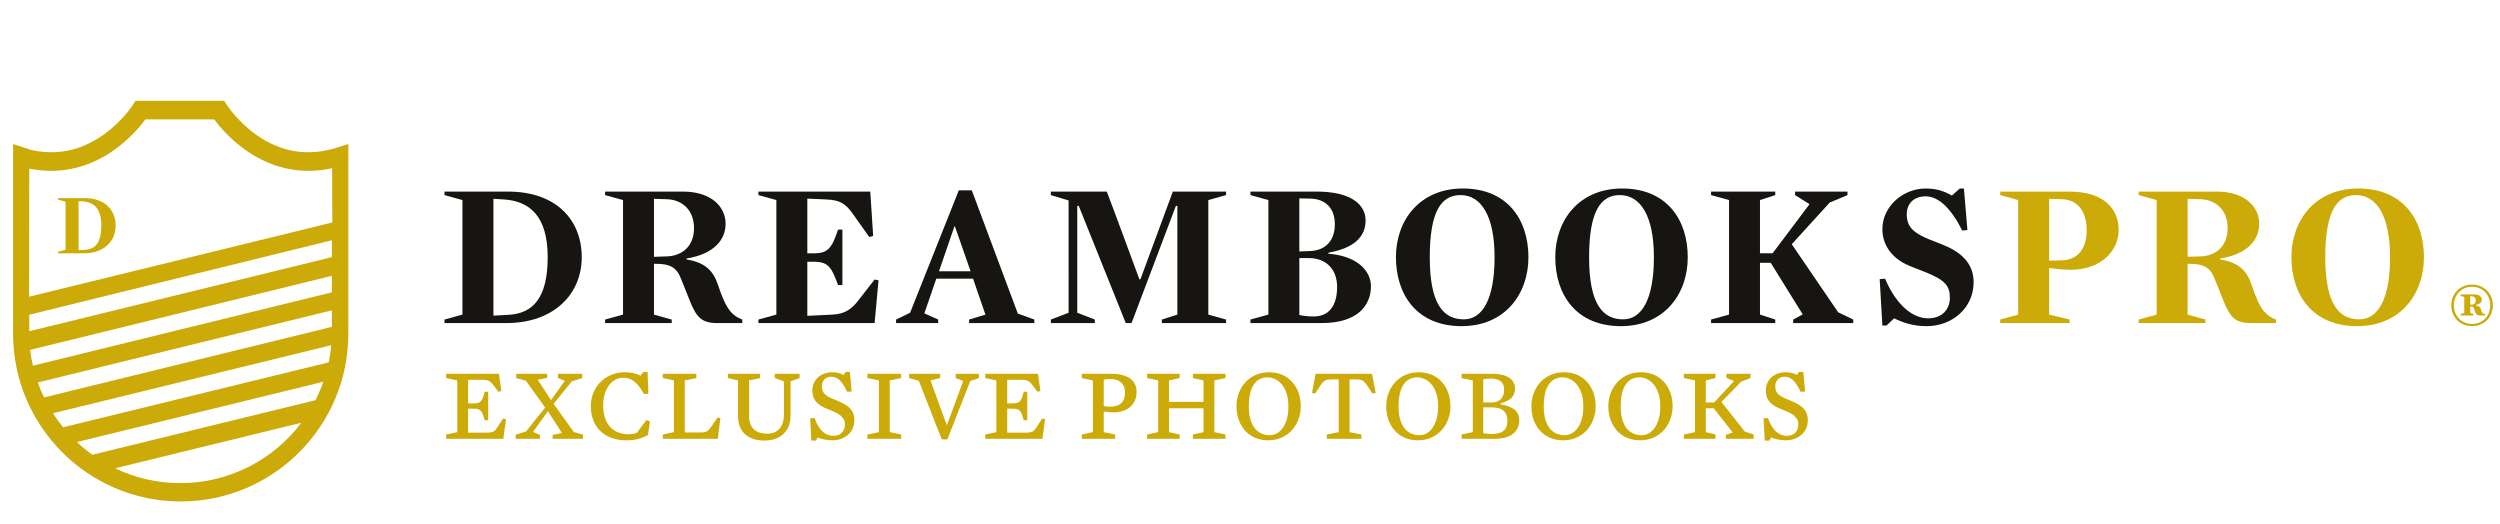
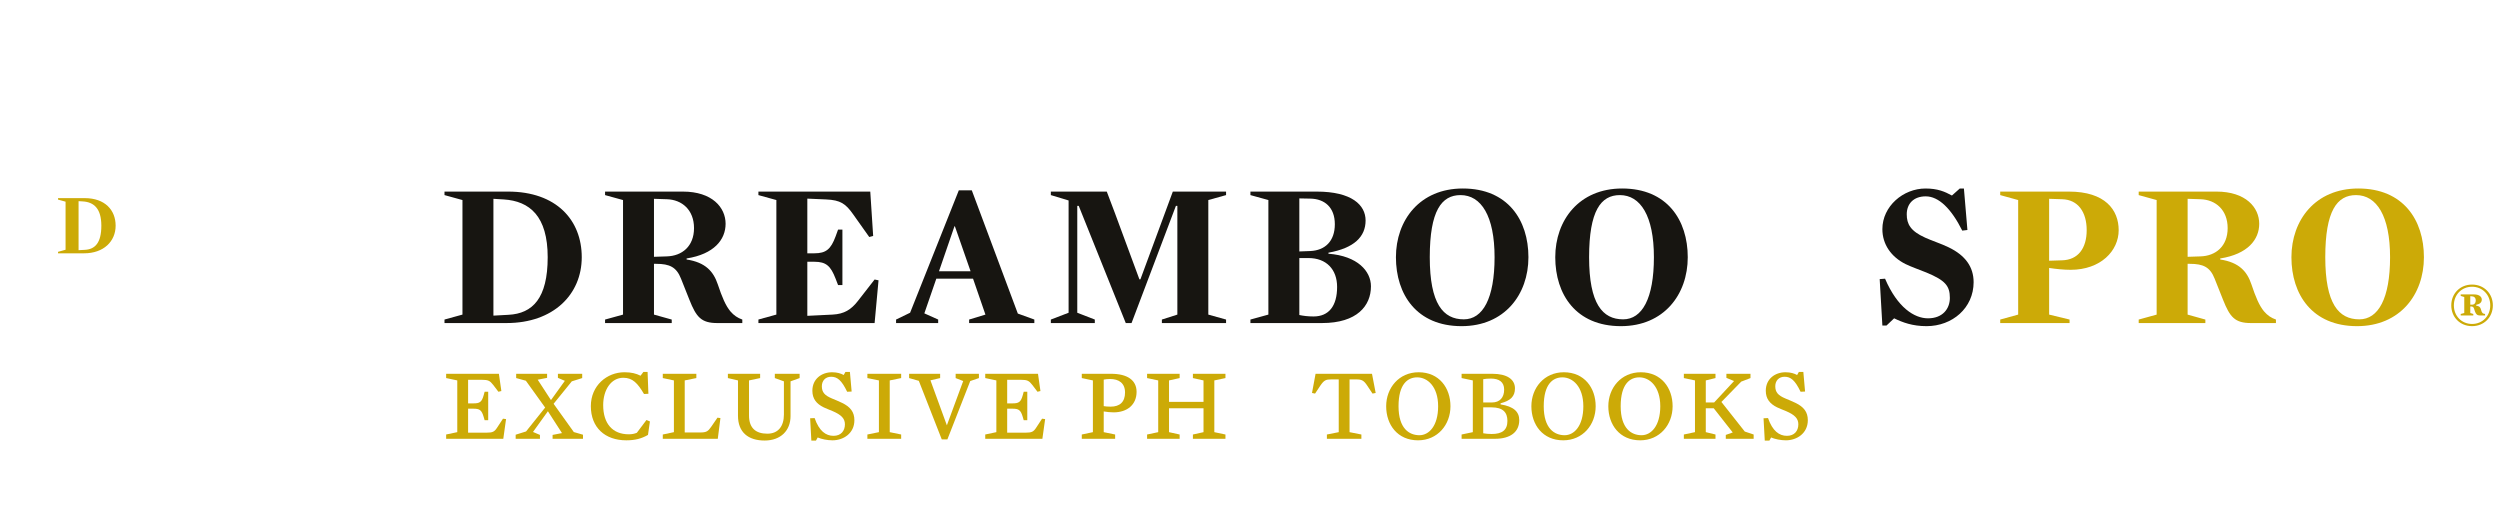
<svg xmlns="http://www.w3.org/2000/svg" version="1.0" id="Layer_1" x="0px" y="0px" width="382px" height="80px" viewBox="0 0 382 80" enable-background="new 0 0 382 80" xml:space="preserve">
  <g>
    <g>
      <g>
        <path fill="#171511" d="M67.92,29.811v-0.536h9.713c7.379,0,11.258,4.352,11.258,10.028c0,5.708-4.352,10.059-11.479,10.059     H67.92v-0.536l2.744-0.757V30.568L67.92,29.811z M76.971,30.474l-1.577-0.095v17.849l2.302-0.126     c3.689-0.189,5.991-2.523,5.991-8.798C83.687,33.028,80.944,30.726,76.971,30.474z" />
      </g>
    </g>
    <g>
      <g>
        <path fill="#171511" d="M104.911,39.493v0.158c2.901,0.441,4.099,1.829,4.762,3.784c0.662,1.987,1.198,3.248,1.923,4.131     c0.536,0.631,1.104,1.009,1.829,1.261v0.536h-3.816c-2.46,0-3.217-0.914-4.257-3.532l-1.293-3.248     c-0.694-1.766-1.735-2.27-3.784-2.27h-0.347v7.758l2.712,0.757v0.536H92.454v-0.536l2.744-0.757V30.568l-2.744-0.757v-0.536     h11.889c4.478,0,6.528,2.428,6.528,4.919C110.871,36.592,109.136,38.83,104.911,39.493z M101.883,30.442l-1.955-0.063v8.861     l1.955-0.063c2.334-0.063,4.163-1.545,4.163-4.32C106.046,32.082,104.217,30.505,101.883,30.442z" />
      </g>
    </g>
    <g>
      <g>
        <path fill="#171511" d="M133.419,36.056l-0.599,0.158l-2.46-3.469c-1.135-1.608-1.924-2.176-4.131-2.27l-2.87-0.126v8.356h1.073     c1.797,0,2.522-0.631,3.248-2.586l0.378-1.041h0.662v8.483h-0.662l-0.378-0.978c-0.757-1.955-1.451-2.586-3.248-2.586h-1.073     v8.262l3.879-0.189c1.766-0.095,2.807-0.757,3.848-2.082l2.554-3.28l0.599,0.126l-0.599,6.527h-17.754v-0.536l2.743-0.757V30.568     l-2.743-0.757v-0.536h17.092L133.419,36.056z" />
      </g>
    </g>
    <g>
      <g>
        <path fill="#171511" d="M158.048,48.827v0.536h-9.965v-0.536l2.491-0.757l-1.892-5.487h-5.613l-1.829,5.298l2.113,0.946v0.536     h-6.433v-0.536l2.144-1.041l7.442-18.7h1.987l7.032,18.826L158.048,48.827z M145.906,34.573h-0.063l-2.365,6.875h4.825     L145.906,34.573z" />
      </g>
    </g>
    <g>
      <g>
        <path fill="#171511" d="M187.343,48.827v0.536h-9.807v-0.536l2.365-0.757V31.452h-0.221l-6.78,17.912h-0.883l-7.19-17.912h-0.22     v16.335l2.68,1.041v0.536h-6.717v-0.536l2.712-1.041V30.631l-2.712-0.82v-0.536h8.546l1.23,3.248l3.753,10.154h0.158     l3.752-10.154l1.198-3.248h8.136v0.536l-2.712,0.757v17.502L187.343,48.827z" />
      </g>
    </g>
    <g>
      <g>
        <path fill="#171511" d="M202.007,49.363h-10.942v-0.536l2.744-0.757V30.568l-2.744-0.757v-0.536h10.123     c5.361,0,7.474,2.049,7.474,4.415c0,2.492-1.766,4.226-5.676,4.92v0.158c4.478,0.347,6.496,2.68,6.496,4.982     C209.481,46.714,207.369,49.363,202.007,49.363z M200.21,38.358c2.239-0.095,3.753-1.482,3.753-4.099     c0-2.586-1.577-3.879-3.753-3.91l-1.672-0.032v8.105L200.21,38.358z M199.926,39.43h-1.388v8.704     c0.599,0.126,1.293,0.221,2.176,0.221c2.333,0,3.595-1.608,3.595-4.509C204.31,41.164,202.67,39.43,199.926,39.43z" />
      </g>
    </g>
    <g>
      <g>
        <path fill="#171511" d="M223.326,49.836c-6.844,0-10.028-4.825-10.028-10.533c0-5.676,3.658-10.501,10.218-10.501     c6.875,0,10.028,4.825,10.028,10.501C233.544,45.011,229.885,49.836,223.326,49.836z M223.168,29.811     c-2.901,0-4.699,2.397-4.699,9.492c0,7.127,2.05,9.492,5.203,9.492c2.902,0,4.699-3.185,4.699-9.492     C228.372,32.997,226.322,29.811,223.168,29.811z" />
      </g>
    </g>
    <g>
      <g>
        <path fill="#171511" d="M247.672,49.836c-6.844,0-10.028-4.825-10.028-10.533c0-5.676,3.658-10.501,10.217-10.501     c6.875,0,10.028,4.825,10.028,10.501C257.889,45.011,254.231,49.836,247.672,49.836z M247.514,29.811     c-2.901,0-4.699,2.397-4.699,9.492c0,7.127,2.05,9.492,5.203,9.492c2.901,0,4.699-3.185,4.699-9.492     C252.717,32.997,250.668,29.811,247.514,29.811z" />
      </g>
    </g>
    <g>
      <g>
-         <path fill="#171511" d="M280.878,47.723l2.302,1.104v0.536h-9.177v-0.536l1.45-0.789l-4.888-7.884h-1.64v7.915l2.333,0.757v0.536     h-9.807v-0.536l2.743-0.757V30.568l-2.743-0.757v-0.536h9.807v0.536l-2.333,0.757v8.136h1.923l5.645-7.505l-2.208-1.388v-0.536     h8.01v0.536l-2.712,1.135l-5.803,6.37L280.878,47.723z" />
-       </g>
+         </g>
    </g>
    <g>
      <g>
        <path fill="#171511" d="M294.375,49.836c-2.144,0-3.658-0.568-4.951-1.198l-1.167,1.104h-0.631l-0.41-7.095l0.82-0.063     c1.892,4.415,4.478,6.055,6.559,6.055c2.239,0,3.343-1.451,3.343-3.122c0-1.829-0.694-2.68-3.595-3.879     c-1.009-0.41-2.208-0.82-3.185-1.293c-2.208-1.104-3.532-3.027-3.532-5.329c0-3.501,3.185-6.212,6.591-6.212     c1.861,0,2.933,0.473,4.037,1.072l1.199-1.072h0.631l0.536,6.339l-0.788,0.095c-1.671-3.343-3.595-5.235-5.582-5.235     c-1.86,0-2.901,1.135-2.901,2.744c0,1.482,0.568,2.554,2.807,3.563c1.104,0.505,2.428,0.914,3.595,1.482     c2.554,1.23,3.816,2.996,3.816,5.329C301.565,47.061,298.317,49.836,294.375,49.836z" />
      </g>
    </g>
    <g>
      <g>
        <path fill="#CCAA07" d="M316.386,41.227c-1.009,0-2.27-0.126-3.279-0.284v7.127l3.122,0.757v0.536h-10.596v-0.536l2.743-0.757     V30.568l-2.743-0.757v-0.536h10.501c5.55,0,7.6,2.807,7.6,5.897C323.734,38.326,320.991,41.227,316.386,41.227z M315.094,30.442     l-1.987-0.063v9.46l1.987-0.063c2.428-0.063,3.752-1.829,3.752-4.604C318.846,32.398,317.522,30.505,315.094,30.442z" />
      </g>
    </g>
    <g>
      <g>
        <path fill="#CCAA07" d="M339.25,39.493v0.158c2.901,0.441,4.099,1.829,4.762,3.784c0.662,1.987,1.198,3.248,1.923,4.131     c0.536,0.631,1.104,1.009,1.829,1.261v0.536h-3.816c-2.46,0-3.216-0.914-4.257-3.532l-1.293-3.248     c-0.694-1.766-1.734-2.27-3.784-2.27h-0.347v7.758l2.712,0.757v0.536h-10.186v-0.536l2.743-0.757V30.568l-2.743-0.757v-0.536     h11.888c4.478,0,6.528,2.428,6.528,4.919C345.21,36.592,343.475,38.83,339.25,39.493z M336.223,30.442l-1.955-0.063v8.861     l1.955-0.063c2.333-0.063,4.162-1.545,4.162-4.32C340.385,32.082,338.556,30.505,336.223,30.442z" />
      </g>
    </g>
    <g>
      <g>
        <path fill="#CCAA07" d="M360.158,49.836c-6.843,0-10.028-4.825-10.028-10.533c0-5.676,3.658-10.501,10.217-10.501     c6.875,0,10.028,4.825,10.028,10.501C370.375,45.011,366.717,49.836,360.158,49.836z M360,29.811     c-2.901,0-4.698,2.397-4.698,9.492c0,7.127,2.05,9.492,5.203,9.492c2.901,0,4.698-3.185,4.698-9.492     C365.203,32.997,363.153,29.811,360,29.811z" />
      </g>
    </g>
    <g>
      <g>
        <g>
          <path fill="#CCAA07" d="M76.608,59.75l-0.452,0.109l-0.795-1.045c-0.499-0.64-0.764-0.78-1.731-0.78h-2.105v3.602h0.811      c0.936,0,1.279-0.171,1.575-1.263l0.14-0.514h0.546v4.35h-0.546l-0.14-0.483c-0.312-1.092-0.639-1.279-1.575-1.279h-0.811v3.664      h2.822c0.92,0,1.2-0.14,1.59-0.733l0.92-1.403l0.468,0.062l-0.421,3.009h-8.732v-0.655l1.7-0.359v-7.905l-1.7-0.359v-0.655      h8.061L76.608,59.75z" />
        </g>
      </g>
      <g>
        <g>
          <path fill="#CCAA07" d="M84.591,61.699l3.087,4.319l1.403,0.406v0.623h-4.646v-0.592l1.435-0.28l-2.152-3.337l-2.276,3.165      l1.061,0.452v0.592h-3.711v-0.623l1.59-0.499l2.916-3.649l-2.947-4.101l-1.481-0.405v-0.655h4.724v0.623l-1.434,0.281      l2.027,3.118l2.121-2.947l-1.06-0.452v-0.623h3.711v0.655l-1.59,0.499L84.591,61.699z" />
        </g>
      </g>
      <g>
        <g>
          <path fill="#CCAA07" d="M99.012,66.454c-0.998,0.577-1.996,0.826-3.321,0.826c-3.243,0-5.41-1.949-5.41-5.223      c0-3.15,2.463-5.177,5.13-5.177c1.06,0,1.793,0.187,2.464,0.53l0.436-0.577h0.64l0.125,3.337l-0.671,0.032      c-0.966-1.637-1.731-2.479-3.165-2.479c-1.871,0-3.072,1.855-3.072,4.178c0,2.838,1.435,4.459,3.914,4.459      c0.468,0,0.873-0.078,1.232-0.234l1.466-1.949l0.53,0.218L99.012,66.454z" />
        </g>
      </g>
      <g>
        <g>
          <path fill="#CCAA07" d="M109.677,67.047h-8.404v-0.655l1.7-0.359v-7.905l-1.7-0.359v-0.655h5.129v0.655l-1.777,0.359v7.952      h2.401c0.92,0,1.169-0.187,1.637-0.857l0.967-1.404l0.452,0.063L109.677,67.047z" />
        </g>
      </g>
      <g>
        <g>
          <path fill="#CCAA07" d="M118.393,57.77v-0.655h3.789v0.655l-1.388,0.499v5.317c0,2.183-1.481,3.727-3.96,3.727      c-2.51,0-4.07-1.263-4.07-3.789v-5.394l-1.543-0.359v-0.655h4.927v0.655l-1.699,0.359v5.363c0,1.887,0.998,2.775,2.806,2.775      c1.637,0,2.526-1.122,2.526-2.915v-5.083L118.393,57.77z" />
        </g>
      </g>
      <g>
        <g>
          <path fill="#CCAA07" d="M127.203,67.281c-0.796,0-1.684-0.187-2.261-0.436l-0.265,0.483h-0.702l-0.187-3.415l0.686-0.031      c0.686,1.98,1.715,2.713,2.884,2.713c1.138,0,1.746-0.749,1.746-1.762c0-0.889-0.561-1.45-1.871-2.012      c-0.499-0.218-0.889-0.342-1.372-0.577c-1.107-0.545-1.731-1.309-1.731-2.541c0-1.808,1.419-2.822,3.009-2.822      c0.795,0,1.356,0.187,1.777,0.421l0.265-0.468h0.686l0.265,2.994l-0.686,0.032c-0.858-1.778-1.513-2.292-2.449-2.292      c-0.873,0-1.419,0.608-1.419,1.45c0,0.935,0.452,1.403,1.512,1.855c0.546,0.234,0.998,0.405,1.575,0.686      c1.263,0.608,1.886,1.388,1.886,2.651C130.555,66.205,128.887,67.281,127.203,67.281z" />
        </g>
      </g>
      <g>
        <g>
          <path fill="#CCAA07" d="M137.697,66.392v0.655h-5.161v-0.655l1.762-0.359v-7.905l-1.762-0.359v-0.655h5.161v0.655l-1.746,0.359      v7.905L137.697,66.392z" />
        </g>
      </g>
      <g>
        <g>
          <path fill="#CCAA07" d="M144.76,67.141h-0.857l-3.508-8.95l-1.482-0.421v-0.655h4.74v0.655l-1.481,0.343l2.51,6.876l2.495-6.766      l-1.154-0.452v-0.655h3.555v0.655l-1.325,0.452L144.76,67.141z" />
        </g>
      </g>
      <g>
        <g>
          <path fill="#CCAA07" d="M158.98,59.75l-0.452,0.109l-0.795-1.045c-0.499-0.64-0.764-0.78-1.731-0.78h-2.105v3.602h0.811      c0.935,0,1.278-0.171,1.575-1.263l0.14-0.514h0.546v4.35h-0.546l-0.14-0.483c-0.312-1.092-0.64-1.279-1.575-1.279h-0.811v3.664      h2.822c0.92,0,1.201-0.14,1.59-0.733l0.92-1.403l0.468,0.062l-0.421,3.009h-8.731v-0.655l1.699-0.359v-7.905l-1.699-0.359      v-0.655h8.061L158.98,59.75z" />
        </g>
      </g>
      <g>
        <g>
          <path fill="#CCAA07" d="M170.16,63.009c-0.515,0-1.014-0.062-1.512-0.14v3.165l1.746,0.359v0.655h-5.098v-0.655l1.699-0.359      v-7.905l-1.699-0.359v-0.655h4.49c2.464,0,3.883,0.966,3.883,2.76C173.669,61.839,172.234,63.009,170.16,63.009z M169.631,57.91      c-0.39,0-0.671,0.031-0.983,0.094v4.054c0.281,0.046,0.592,0.078,1.06,0.078c1.403,0,2.198-0.718,2.198-2.167      C171.907,58.534,170.94,57.91,169.631,57.91z" />
        </g>
      </g>
      <g>
        <g>
          <path fill="#CCAA07" d="M183.897,58.129l-1.622-0.359v-0.655h4.974v0.655l-1.7,0.359v7.905l1.7,0.359v0.655h-4.974v-0.655      l1.622-0.359v-3.648h-5.27v3.648l1.622,0.359v0.655h-4.974v-0.655l1.699-0.359v-7.905l-1.699-0.359v-0.655h4.974v0.655      l-1.622,0.359v3.274h5.27V58.129z" />
        </g>
      </g>
      <g>
        <g>
-           <path fill="#CCAA07" d="M193.799,67.281c-3.134,0-4.865-2.386-4.865-5.208c0-2.806,1.964-5.192,4.958-5.192      c3.134,0,4.865,2.386,4.865,5.192C198.757,64.895,196.793,67.281,193.799,67.281z M193.674,57.66      c-1.435,0-2.854,0.998-2.854,4.413c0,3.415,1.637,4.428,3.197,4.428c1.435,0,2.853-1.388,2.853-4.428      C196.871,59.048,195.233,57.66,193.674,57.66z" />
-         </g>
+           </g>
      </g>
      <g>
        <g>
          <path fill="#CCAA07" d="M209.719,60.14l-0.795-1.2c-0.53-0.811-0.858-0.967-1.669-0.967h-1.044v8.061l1.808,0.359v0.655h-5.27      v-0.655l1.809-0.359v-8.061h-1.154c-0.795,0-1.091,0.109-1.669,0.967l-0.795,1.2l-0.467-0.094l0.545-2.931h8.622l0.562,2.931      L209.719,60.14z" />
        </g>
      </g>
      <g>
        <g>
          <path fill="#CCAA07" d="M216.673,67.281c-3.134,0-4.865-2.386-4.865-5.208c0-2.806,1.965-5.192,4.958-5.192      c3.134,0,4.865,2.386,4.865,5.192C221.632,64.895,219.667,67.281,216.673,67.281z M216.549,57.66      c-1.435,0-2.853,0.998-2.853,4.413c0,3.415,1.637,4.428,3.196,4.428c1.435,0,2.854-1.388,2.854-4.428      C219.745,59.048,218.108,57.66,216.549,57.66z" />
        </g>
      </g>
      <g>
        <g>
          <path fill="#CCAA07" d="M228.446,67.047h-5.114v-0.655l1.715-0.359v-7.905l-1.715-0.359v-0.655h4.709      c2.215,0,3.446,0.842,3.446,2.229c0,1.232-0.686,1.887-2.199,2.277v0.172c1.996,0.311,2.854,1.122,2.854,2.401      C232.142,66.033,230.754,67.047,228.446,67.047z M227.978,61.496c1.185,0,1.856-0.749,1.856-1.965      c0-1.185-0.796-1.684-2.012-1.684c-0.437,0-0.888,0.031-1.186,0.094v3.555H227.978z M227.916,62.244h-1.279v3.961      c0.297,0.062,0.843,0.109,1.295,0.109c1.59,0,2.401-0.592,2.401-1.996C230.333,63.009,229.647,62.244,227.916,62.244z" />
        </g>
      </g>
      <g>
        <g>
          <path fill="#CCAA07" d="M238.86,67.281c-3.134,0-4.865-2.386-4.865-5.208c0-2.806,1.965-5.192,4.958-5.192      c3.134,0,4.865,2.386,4.865,5.192C243.819,64.895,241.854,67.281,238.86,67.281z M238.736,57.66      c-1.434,0-2.853,0.998-2.853,4.413c0,3.415,1.637,4.428,3.196,4.428c1.434,0,2.854-1.388,2.854-4.428      C241.932,59.048,240.295,57.66,238.736,57.66z" />
        </g>
      </g>
      <g>
        <g>
          <path fill="#CCAA07" d="M250.617,67.281c-3.134,0-4.865-2.386-4.865-5.208c0-2.806,1.965-5.192,4.958-5.192      c3.134,0,4.865,2.386,4.865,5.192C255.575,64.895,253.611,67.281,250.617,67.281z M250.493,57.66      c-1.435,0-2.853,0.998-2.853,4.413c0,3.415,1.637,4.428,3.196,4.428c1.435,0,2.854-1.388,2.854-4.428      C253.689,59.048,252.052,57.66,250.493,57.66z" />
        </g>
      </g>
      <g>
        <g>
          <path fill="#CCAA07" d="M266.6,65.94l1.357,0.452v0.655h-4.257v-0.592l1.06-0.374l-2.9-3.695h-1.216v3.648l1.482,0.359v0.655      h-4.834v-0.655l1.7-0.359v-7.905l-1.7-0.359v-0.655h4.834v0.655l-1.482,0.359v3.368h1.278l3.041-3.274l-1.17-0.484v-0.623h3.68      v0.655l-1.419,0.545l-3.025,3.103L266.6,65.94z" />
        </g>
      </g>
      <g>
        <g>
          <path fill="#CCAA07" d="M272.884,67.281c-0.795,0-1.684-0.187-2.261-0.436l-0.265,0.483h-0.702l-0.187-3.415l0.686-0.031      c0.686,1.98,1.715,2.713,2.885,2.713c1.138,0,1.746-0.749,1.746-1.762c0-0.889-0.561-1.45-1.871-2.012      c-0.499-0.218-0.888-0.342-1.372-0.577c-1.107-0.545-1.731-1.309-1.731-2.541c0-1.808,1.419-2.822,3.009-2.822      c0.795,0,1.356,0.187,1.778,0.421l0.265-0.468h0.686l0.265,2.994l-0.686,0.032c-0.857-1.778-1.512-2.292-2.448-2.292      c-0.873,0-1.419,0.608-1.419,1.45c0,0.935,0.452,1.403,1.512,1.855c0.546,0.234,0.998,0.405,1.575,0.686      c1.262,0.608,1.886,1.388,1.886,2.651C276.236,66.205,274.567,67.281,272.884,67.281z" />
        </g>
      </g>
    </g>
    <g>
      <g>
        <g>
          <path fill="#CCAA07" d="M8.868,30.499v-0.225h4.076c3.097,0,4.725,1.826,4.725,4.209c0,2.395-1.826,4.222-4.818,4.222H8.868      v-0.225l1.151-0.318v-7.345L8.868,30.499z M12.666,30.777l-0.662-0.04v7.491l0.966-0.053c1.549-0.079,2.515-1.059,2.515-3.692      C15.485,31.849,14.334,30.883,12.666,30.777z" />
        </g>
      </g>
      <g>
        <g>
-           <path fill="#CCAA07" d="M51.032,22.697c-4.171,1.188-8.125,0.512-11.763-2.017c-2.943-2.046-4.58-4.593-4.594-4.616      l-0.418-0.665h-4.863h-3.836h-4.863l-0.418,0.665c-0.016,0.025-1.596,2.508-4.516,4.562c-3.495,2.459-7.284,3.203-11.279,2.222      v-0.032L2,22.011V51.01c0,14.122,11.489,25.612,25.612,25.612c14.123,0,25.612-11.49,25.612-25.612V22.011L51.032,22.697z       M27.573,73.82c-3.572,0-6.957-0.814-9.98-2.266l28.454-6.957C41.819,70.195,35.112,73.82,27.573,73.82z M48.205,61.147      l-34.097,8.34c-0.831-0.596-1.62-1.247-2.363-1.945l37.665-9.213C49.07,59.299,48.667,60.24,48.205,61.147z M50.235,55.363      L9.642,65.287c-0.558-0.683-1.078-1.398-1.556-2.143l42.532-10.399C50.539,53.633,50.411,54.507,50.235,55.363z M50.711,49.94      L6.732,60.727c-0.359-0.742-0.679-1.506-0.958-2.289l44.937-11.021V49.94z M50.711,44.668L5.023,55.878      c-0.182-0.792-0.323-1.599-0.421-2.42l46.109-11.313V44.668z M50.711,39.289L4.474,50.61v-2.523l46.237-11.375V39.289z       M4.446,45.335l0.029-19.489H4.48v-0.085c1.12,0.228,2.234,0.342,3.335,0.342c3.36,0,6.606-1.058,9.581-3.151      c2.446-1.72,4.079-3.699,4.825-4.709h3.336h3.836h3.336c0.746,1.01,2.38,2.989,4.825,4.709c2.975,2.093,6.22,3.151,9.581,3.151      c1.193,0,2.4-0.134,3.615-0.402l0.029,8.292L4.446,45.335z" />
-         </g>
+           </g>
      </g>
    </g>
    <g>
      <g>
        <path fill="#CCAA07" d="M374.554,46.659c0-1.819,1.359-3.177,3.177-3.177c1.818,0,3.177,1.358,3.177,3.177     c0,1.818-1.358,3.177-3.177,3.177C375.912,49.836,374.554,48.477,374.554,46.659z M380.511,46.659     c0-1.631-1.191-2.843-2.78-2.843c-1.589,0-2.78,1.212-2.78,2.843c0,1.63,1.191,2.842,2.78,2.842     C379.319,49.502,380.511,48.289,380.511,46.659z M378.358,46.576v0.125c0.46,0.063,0.648,0.23,0.732,0.585     c0.063,0.251,0.126,0.397,0.209,0.502c0.104,0.125,0.23,0.167,0.418,0.188v0.23h-0.794c-0.418,0-0.606-0.209-0.752-0.628     l-0.146-0.439c-0.083-0.251-0.23-0.313-0.502-0.313h-0.062v1.003l0.46,0.147v0.23h-1.923v-0.23l0.543-0.147v-2.445l-0.543-0.167     v-0.23h2.048c0.773,0,1.171,0.355,1.171,0.794C379.215,46.199,378.922,46.471,378.358,46.576z M377.731,45.28l-0.272-0.021v1.296     h0.272c0.355,0,0.565-0.272,0.565-0.627C378.295,45.509,378.065,45.3,377.731,45.28z" />
      </g>
    </g>
  </g>
</svg>